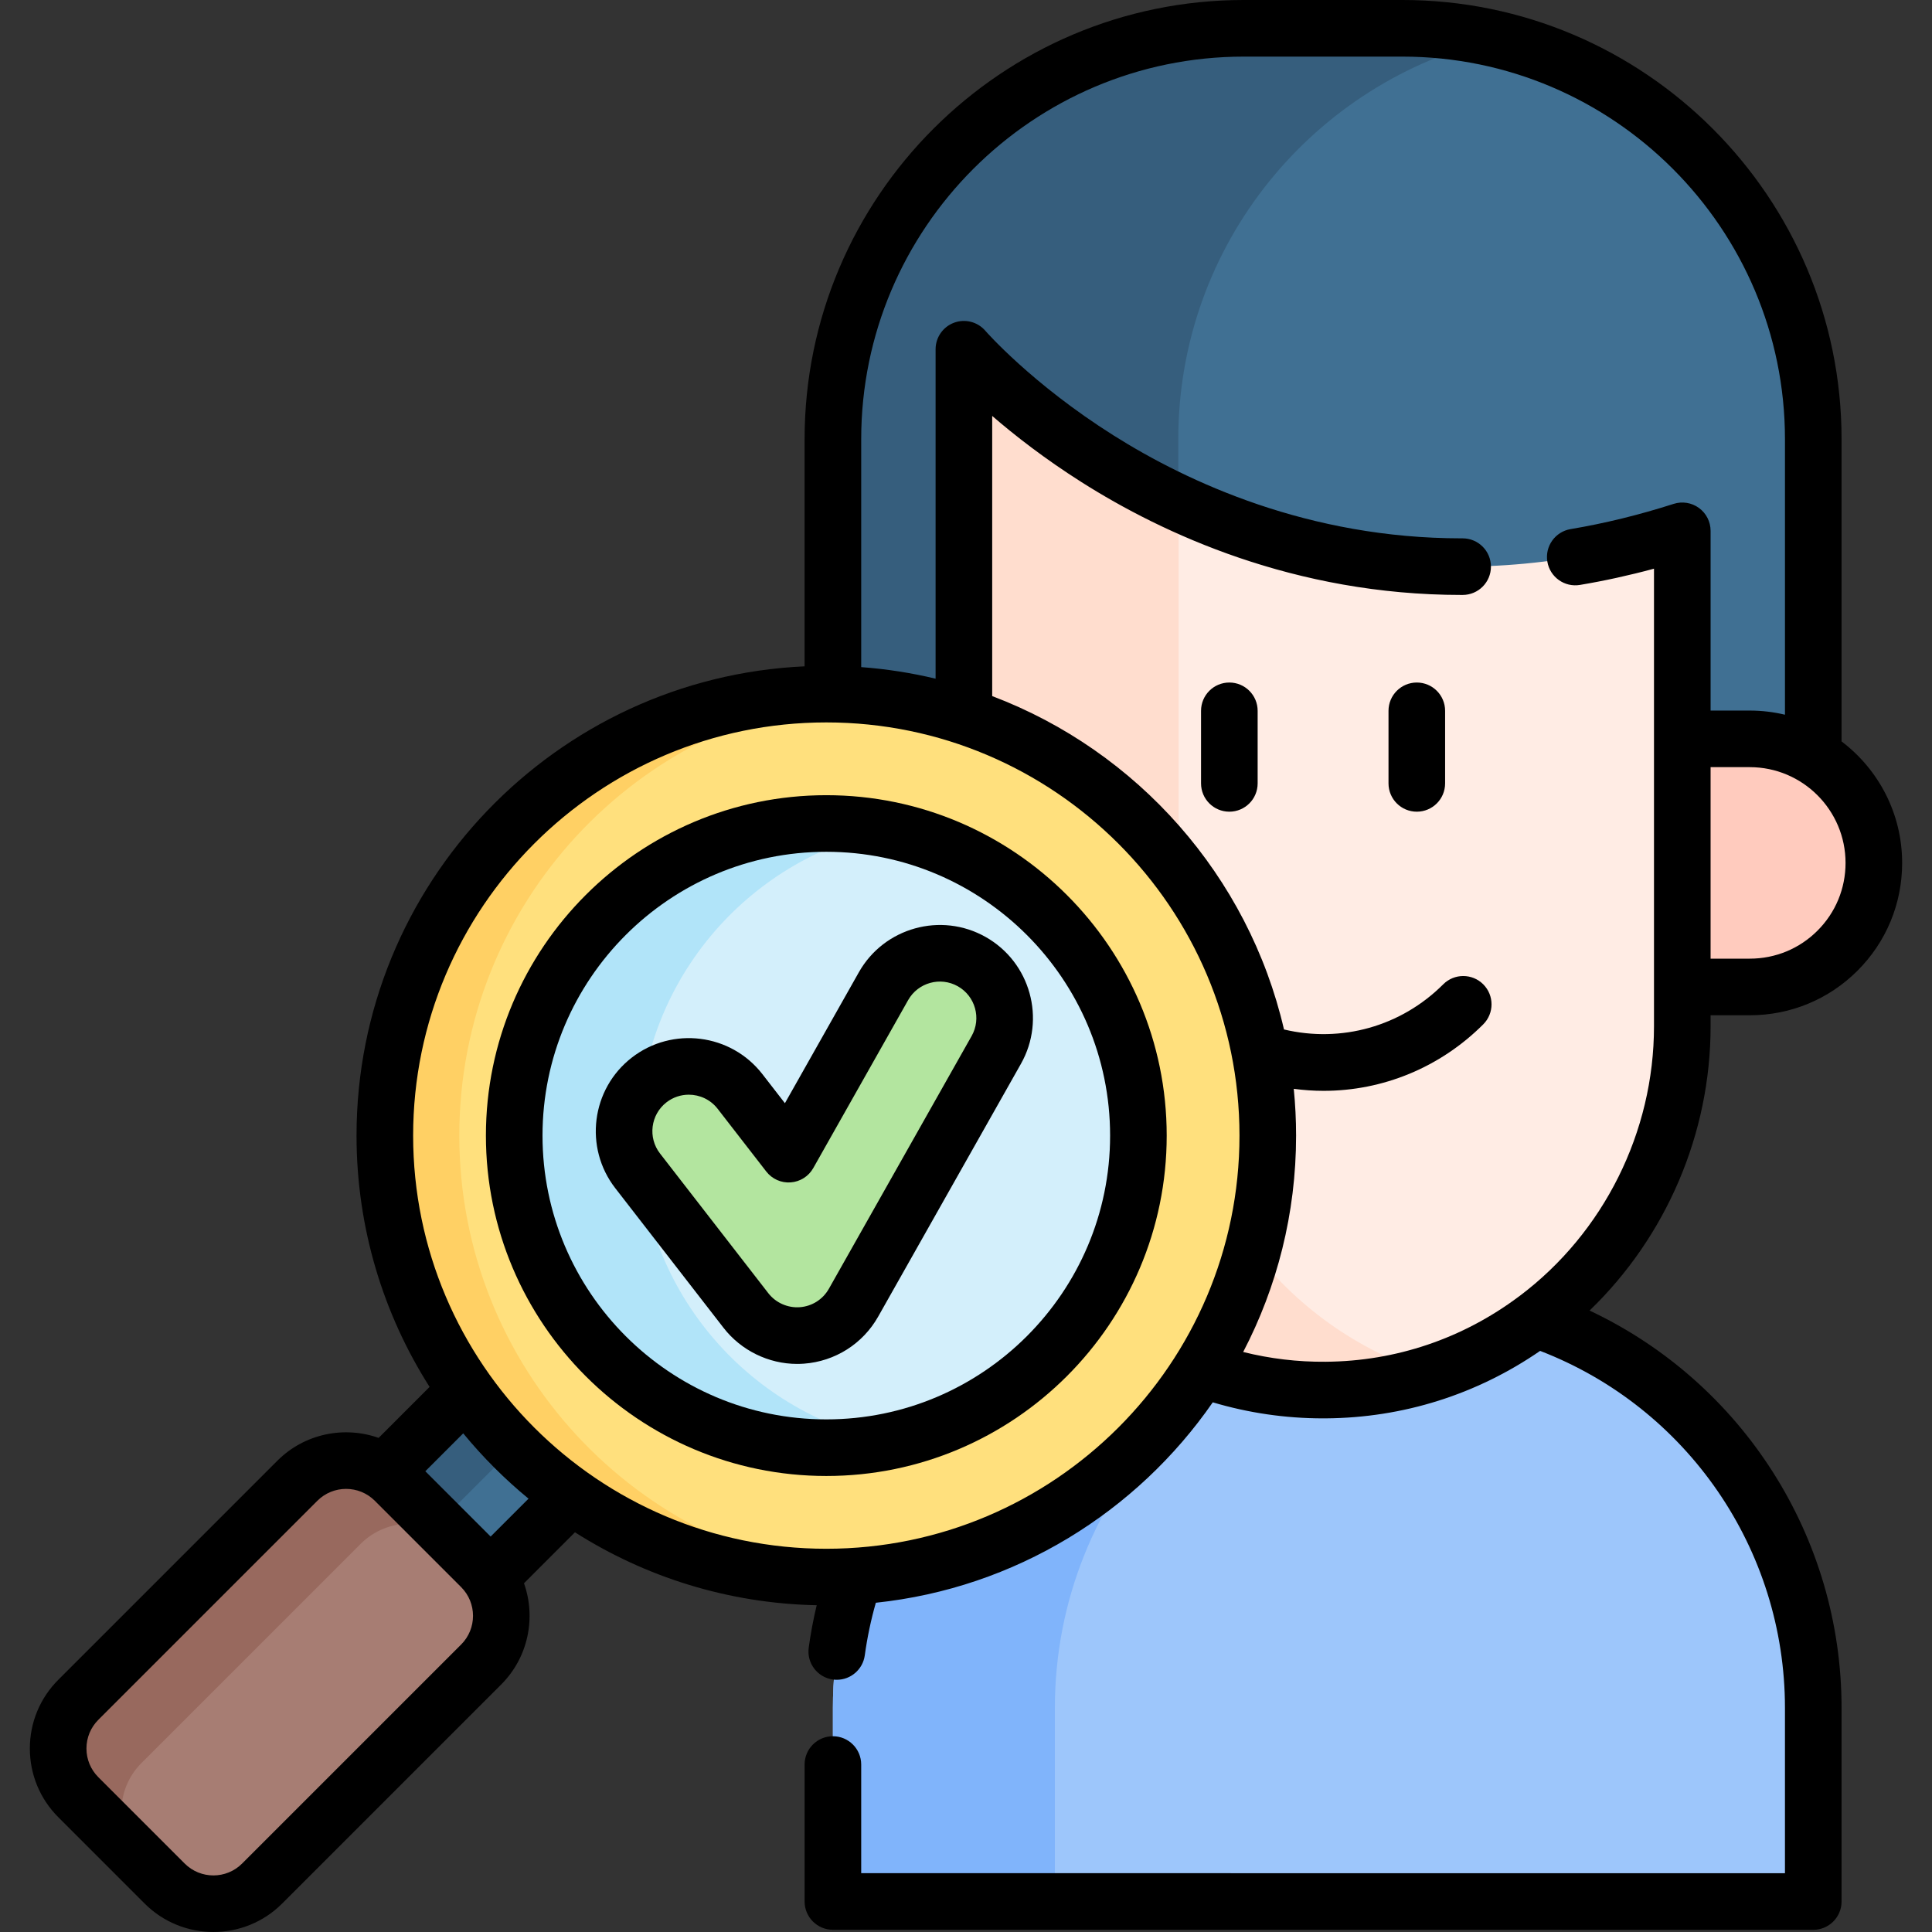
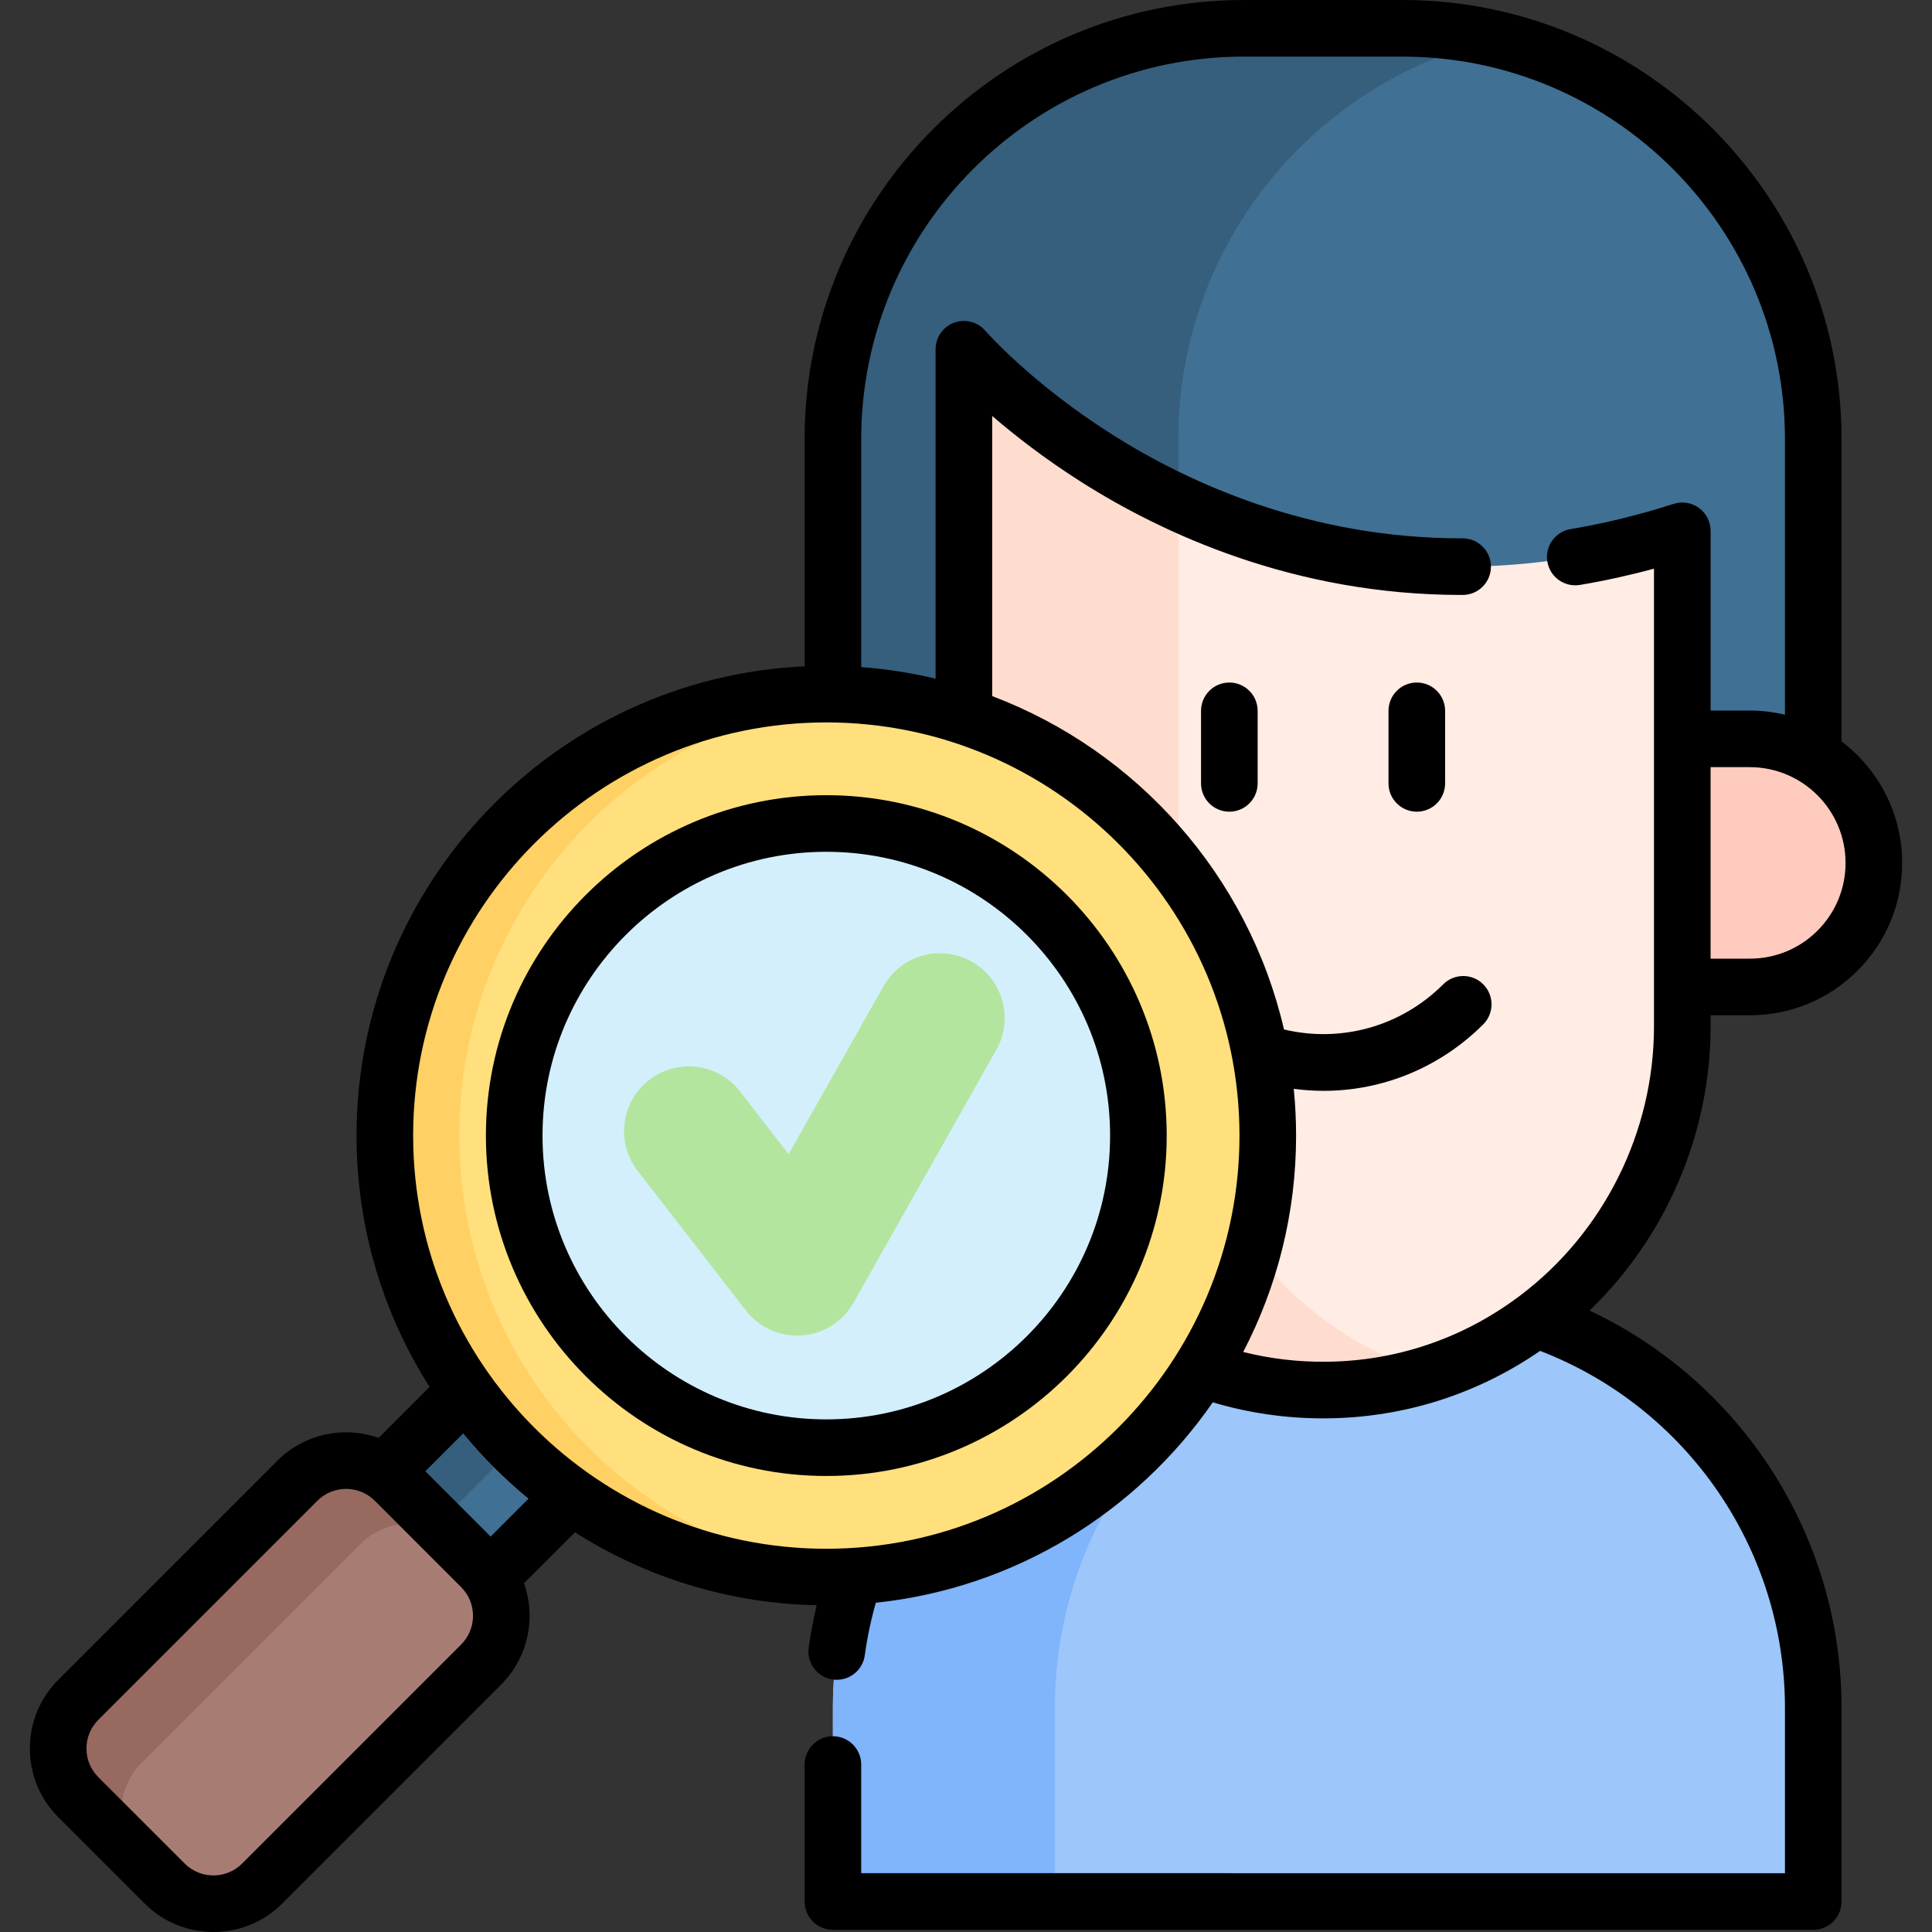
<svg xmlns="http://www.w3.org/2000/svg" id="Capa_1" height="512" viewBox="0 0 511.988 511.988" width="512">
  <rect x="0" y="0" width="511.988" height="511.988" fill="#333333" stroke="none" />
  <g>
    <g>
      <path d="m480.521 503.909v-51.295c0-60.133-48.744-108.89-108.89-108.89h-42.022c-60.133 0-108.89 48.757-108.89 108.89v51.282" fill="#9dc6fb" />
      <path d="m380.012 344.042c-56.197 4.307-100.464 51.269-100.464 108.572v51.28h-58.829v-51.28c0-60.135 48.763-108.887 108.898-108.887h42.014c2.821 0 5.612.105 8.381.315z" fill="#80b4fb" />
      <path d="m371.634 7.501h-42.026c-60.138 0-108.89 48.752-108.89 108.89v119.713h259.807v-119.713c-.001-60.138-48.753-108.89-108.891-108.89z" fill="#407093" />
-       <path d="m396.385 10.322c-48.211 11.221-84.135 54.452-84.135 106.069v119.721h-91.533v-119.721c0-60.133 48.744-108.89 108.89-108.89h42.022c8.517 0 16.799.975 24.756 2.821z" fill="#365e7d" />
+       <path d="m396.385 10.322c-48.211 11.221-84.135 54.452-84.135 106.069v119.721h-91.533v-119.721c0-60.133 48.744-108.89 108.89-108.89h42.022z" fill="#365e7d" />
      <path d="m463.693 261.557h-226.144c-18.159 0-32.881-14.721-32.881-32.88 0-18.159 14.721-32.881 32.881-32.881h226.144c18.159 0 32.88 14.721 32.88 32.881 0 18.159-14.721 32.88-32.88 32.88z" fill="#ffcbbe" />
      <path d="m445.815 140.669v131.32c0 52.488-41.981 95.995-94.468 96.386-52.906.395-95.92-42.377-95.92-95.191v-132.515c0-.262.001-47.854.003-48.115 0-.001 73.665 85.601 190.385 48.115z" fill="#ffece4" />
      <path d="m378.983 364.027c-8.724 2.756-18.008 4.278-27.642 4.356-52.904.39-95.914-42.373-95.914-95.199v-180.621s20.465 23.78 56.909 40.787v139.834c0 42.646 28.019 78.713 66.647 90.843z" fill="#ffddce" />
      <g>
        <path d="m99.351 355.097h39.474v91.451h-39.474z" fill="#407093" transform="matrix(.707 .707 -.707 .707 318.305 33.19)" />
        <path d="m102.241 348.119h19.737v91.451h-19.737z" fill="#365e7d" transform="matrix(.707 .707 -.707 .707 311.326 36.081)" />
        <circle cx="218.975" cy="300.936" fill="#ffe07d" r="116.992" />
        <path d="m228.849 417.514c-3.255.277-6.549.416-9.872.416-64.615 0-116.994-52.389-116.994-116.994 0-64.615 52.379-116.994 116.994-116.994 3.324 0 6.618.139 9.872.416-60.005 5.005-107.131 55.287-107.131 116.578-.001 61.281 47.125 111.573 107.131 116.578z" fill="#ffd064" />
        <circle cx="218.975" cy="300.936" fill="#d3effb" r="82.706" />
-         <path d="m235.458 381.994c-5.323 1.076-10.836 1.642-16.48 1.642-45.682 0-82.71-37.027-82.71-82.7 0-45.682 37.027-82.71 82.71-82.71 5.644 0 11.156.566 16.48 1.642-37.782 7.636-66.23 41.029-66.23 81.067 0 40.03 28.447 73.423 66.23 81.059z" fill="#b1e4f9" />
        <path d="m43.639 499.152-22.88-22.88c-7.131-7.131-7.131-18.692 0-25.823l58.043-58.043c7.131-7.131 18.692-7.131 25.823 0l22.88 22.88c7.131 7.131 7.131 18.692 0 25.823l-58.043 58.043c-7.13 7.131-18.692 7.131-25.823 0z" fill="#a77d73" />
        <path d="m37.505 493.018-16.745-16.746c-7.135-7.135-7.135-18.69 0-25.825l58.042-58.042c7.135-7.135 18.69-7.135 25.825 0l16.746 16.746c-7.135-7.135-18.69-7.135-25.825 0l-58.042 58.042c-7.135 7.135-7.135 18.69-.001 25.825z" fill="#98695e" />
      </g>
      <g>
        <path d="m211.239 353.941c-5.282 0-10.298-2.437-13.563-6.648l-28.7-37.02c-5.808-7.492-4.443-18.273 3.049-24.081s18.274-4.443 24.081 3.049l12.884 16.619 25.141-44.518c4.662-8.254 15.131-11.166 23.386-6.505 8.254 4.662 11.166 15.132 6.505 23.386l-37.835 66.995c-2.825 5.004-7.968 8.261-13.699 8.678-.418.03-.834.045-1.249.045z" fill="#b3e59f" />
      </g>
    </g>
    <g>
      <path d="m325.781 180.872c-4.143 0-7.5 3.358-7.5 7.5v19.23c0 4.142 3.357 7.5 7.5 7.5s7.5-3.358 7.5-7.5v-19.23c0-4.142-3.357-7.5-7.5-7.5z" />
      <path d="m375.46 180.872c-4.143 0-7.5 3.358-7.5 7.5v19.23c0 4.142 3.357 7.5 7.5 7.5s7.5-3.358 7.5-7.5v-19.23c0-4.142-3.358-7.5-7.5-7.5z" />
      <path d="m453.313 271.99v-2.941h10.38c10.797 0 20.94-4.198 28.563-11.821 7.622-7.624 11.82-17.76 11.82-28.544 0-13.138-6.31-24.828-16.055-32.207v-80.087c.001-64.178-52.212-116.39-116.389-116.39h-42.02c-64.178 0-116.391 52.212-116.391 116.39v60.191c-65.984 3.018-118.739 57.638-118.739 124.354 0 24.482 7.108 47.333 19.362 66.606l-13.506 13.507c-9.072-3.208-19.594-1.191-26.84 6.054l-58.041 58.042c-4.866 4.865-7.546 11.334-7.546 18.215s2.68 13.35 7.545 18.215l22.88 22.88c5.022 5.022 11.618 7.533 18.216 7.533 6.596 0 13.193-2.511 18.215-7.533l58.043-58.042c7.245-7.247 9.261-17.77 6.052-26.842l13.505-13.505c18.604 11.828 40.542 18.855 64.061 19.331-.89 3.714-1.601 7.469-2.116 11.238-.562 4.104 2.311 7.886 6.415 8.446.345.047.687.07 1.025.07 3.69 0 6.907-2.726 7.421-6.485.642-4.69 1.624-9.357 2.928-13.929 36.964-3.892 69.154-24.026 89.291-53.114 9.438 2.81 19.229 4.25 29.2 4.25.271 0 .543-.001.814-.003 20.426-.147 39.952-6.317 56.733-17.877 38.964 15.019 64.883 52.566 64.883 94.617v43.8l-244.8-.009v-28.79c0-4.142-3.357-7.5-7.5-7.5s-7.5 3.358-7.5 7.5v36.29c0 4.142 3.357 7.5 7.5 7.5l259.8.01c1.989 0 3.896-.79 5.303-2.197 1.407-1.406 2.197-3.314 2.197-5.303v-51.3c0-45.439-26.375-86.288-66.781-105.307 20.268-19.52 32.072-46.841 32.072-75.313zm28.336-25.368c-4.789 4.79-11.166 7.427-17.956 7.427h-10.38v-50.749h10.38c13.997 0 25.384 11.387 25.384 25.384 0 6.778-2.638 13.148-7.428 17.938zm-359.447 189.184-58.043 58.042c-4.193 4.195-11.019 4.197-15.216 0l-22.881-22.881c-2.032-2.032-3.151-4.734-3.151-7.608s1.119-5.576 3.152-7.608l58.042-58.042c4.196-4.196 11.022-4.195 15.217 0l22.88 22.88c4.195 4.195 4.195 11.022 0 15.217zm7.82-28.61-17.309-17.309 10.043-10.043c5.191 6.318 10.991 12.118 17.309 17.309zm88.953 3.232c-60.375 0-109.493-49.118-109.493-109.492s49.118-109.492 109.493-109.492c60.374 0 109.492 49.118 109.492 109.492s-49.118 109.492-109.492 109.492zm183.523-66.842c-14.923 11.174-32.627 17.15-51.203 17.284-7.419.067-14.741-.819-21.847-2.589 8.951-17.173 14.02-36.677 14.02-57.345 0-4.182-.211-8.316-.616-12.394 2.636.351 5.276.534 7.904.534 15.622 0 30.818-6.131 42.31-17.623 2.929-2.929 2.929-7.678-.001-10.607-2.928-2.929-7.677-2.928-10.606 0-11.179 11.179-27.029 15.57-42.194 11.965-9.43-40.682-38.863-73.778-77.33-88.345v-74.243c5.968 5.155 13.893 11.338 23.645 17.525 21.529 13.657 56.452 29.913 100.69 29.913h.35c4.142-.008 7.493-3.373 7.485-7.515-.008-4.137-3.364-7.485-7.5-7.485-.102-.002-.221 0-.335 0-40.411 0-72.439-14.833-92.206-27.295-21.68-13.668-33.83-27.577-33.944-27.708-2.045-2.376-5.354-3.231-8.293-2.14-2.94 1.091-4.892 3.896-4.892 7.032v87.302c-6.396-1.53-12.979-2.568-19.712-3.065v-60.397c-.002-55.907 45.482-101.39 101.389-101.39h42.02c55.907 0 101.391 45.483 101.391 101.39v73.01c-2.997-.711-6.118-1.1-9.329-1.1h-10.38v-47.63c0-2.396-1.145-4.647-3.08-6.059s-4.429-1.813-6.71-1.083c-9.15 2.934-18.339 5.183-27.309 6.685-4.085.684-6.843 4.55-6.159 8.635.685 4.084 4.553 6.844 8.636 6.159 6.472-1.083 13.039-2.524 19.622-4.303v121.286c0 27.976-13.296 54.656-35.58 71.427-.081.055-.159.111-.236.169z" />
      <path d="m218.975 210.729c-49.74 0-90.207 40.466-90.207 90.207s40.467 90.207 90.207 90.207 90.206-40.466 90.206-90.207-40.465-90.207-90.206-90.207zm0 165.414c-41.47 0-75.207-33.737-75.207-75.207s33.737-75.207 75.207-75.207c41.469 0 75.206 33.737 75.206 75.207s-33.737 75.207-75.206 75.207z" />
-       <path d="m261.205 248.306c-11.839-6.685-26.916-2.494-33.604 9.348l-19.595 34.696-5.973-7.704c-8.334-10.748-23.855-12.712-34.604-4.38-10.747 8.332-12.713 23.855-4.381 34.604l28.699 37.02c4.638 5.981 11.924 9.553 19.491 9.553.594 0 1.191-.021 1.794-.065 8.256-.601 15.614-5.263 19.684-12.47l37.836-66.995c6.688-11.844 2.495-26.919-9.347-33.607zm-3.713 26.229-37.837 66.995c-1.594 2.823-4.477 4.65-7.709 4.885-3.229.231-6.383-1.188-8.343-3.717l-28.699-37.02c-3.265-4.211-2.495-10.293 1.716-13.558 1.759-1.363 3.842-2.023 5.911-2.023 2.888 0 5.746 1.286 7.647 3.739l12.884 16.619c1.539 1.985 3.969 3.075 6.473 2.885 2.504-.182 4.751-1.605 5.985-3.792l25.142-44.517c2.622-4.64 8.528-6.282 13.167-3.663 4.64 2.62 6.283 8.527 3.663 13.167z" />
    </g>
  </g>
</svg>